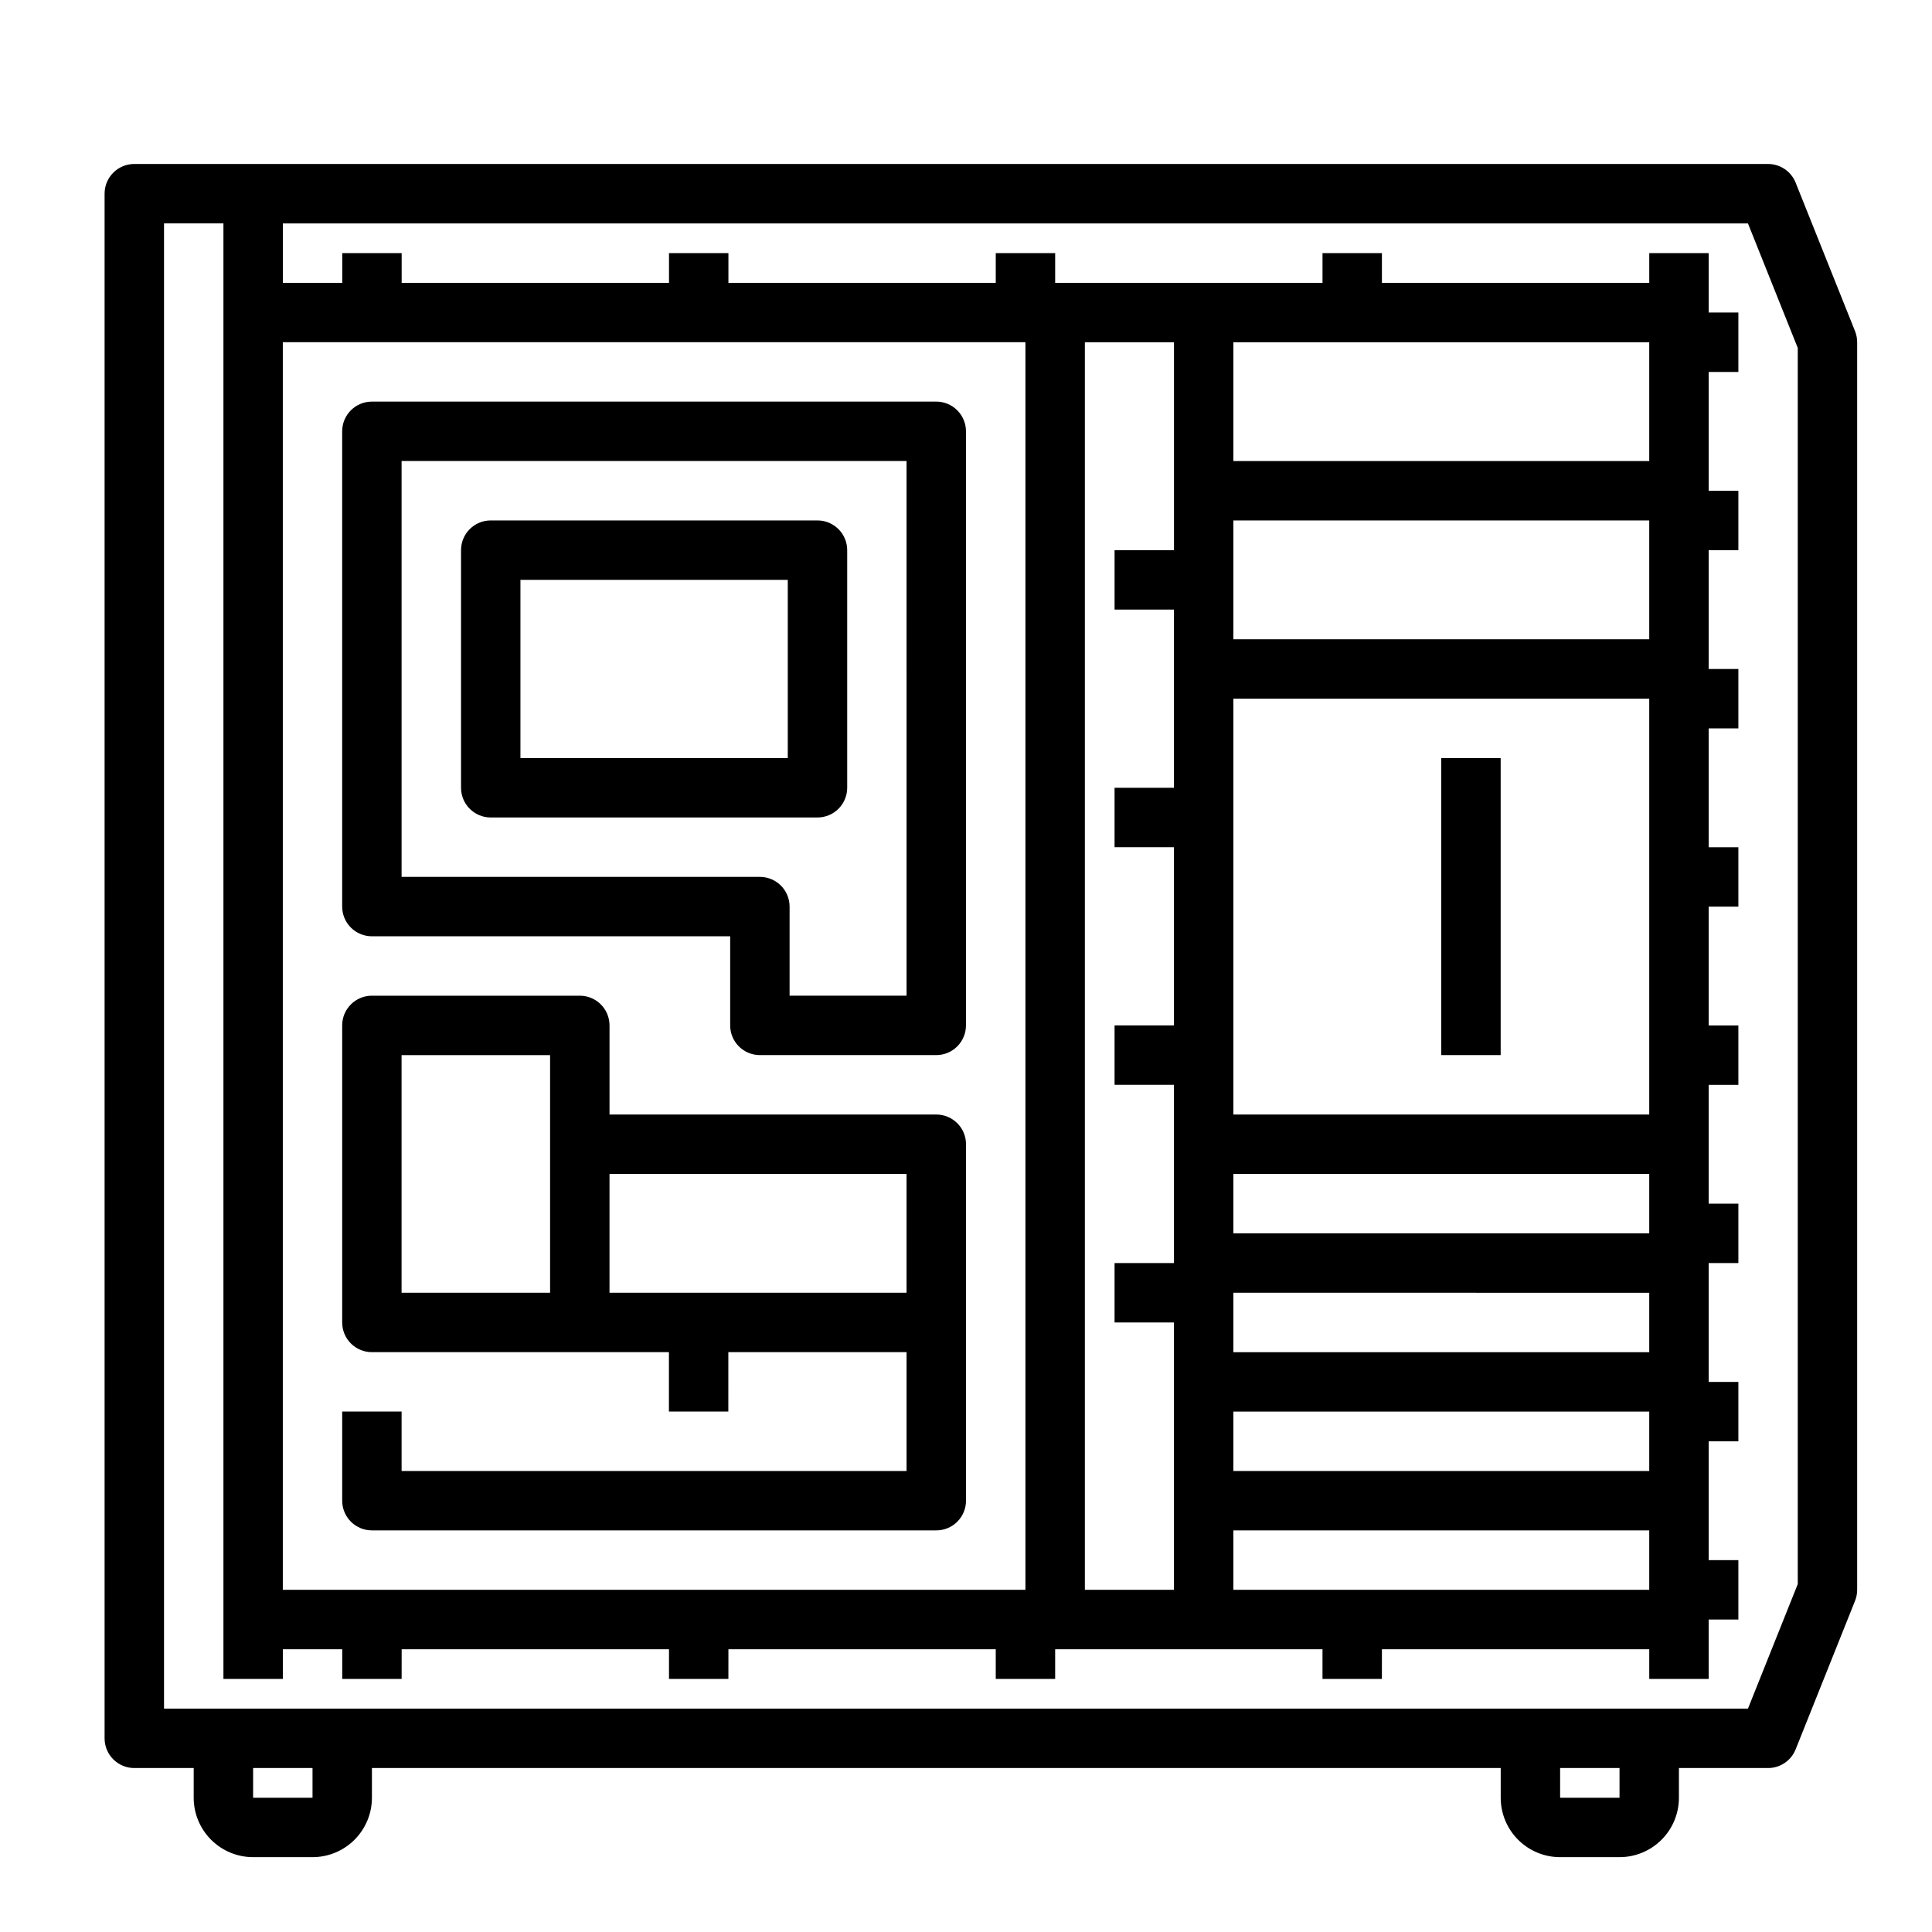
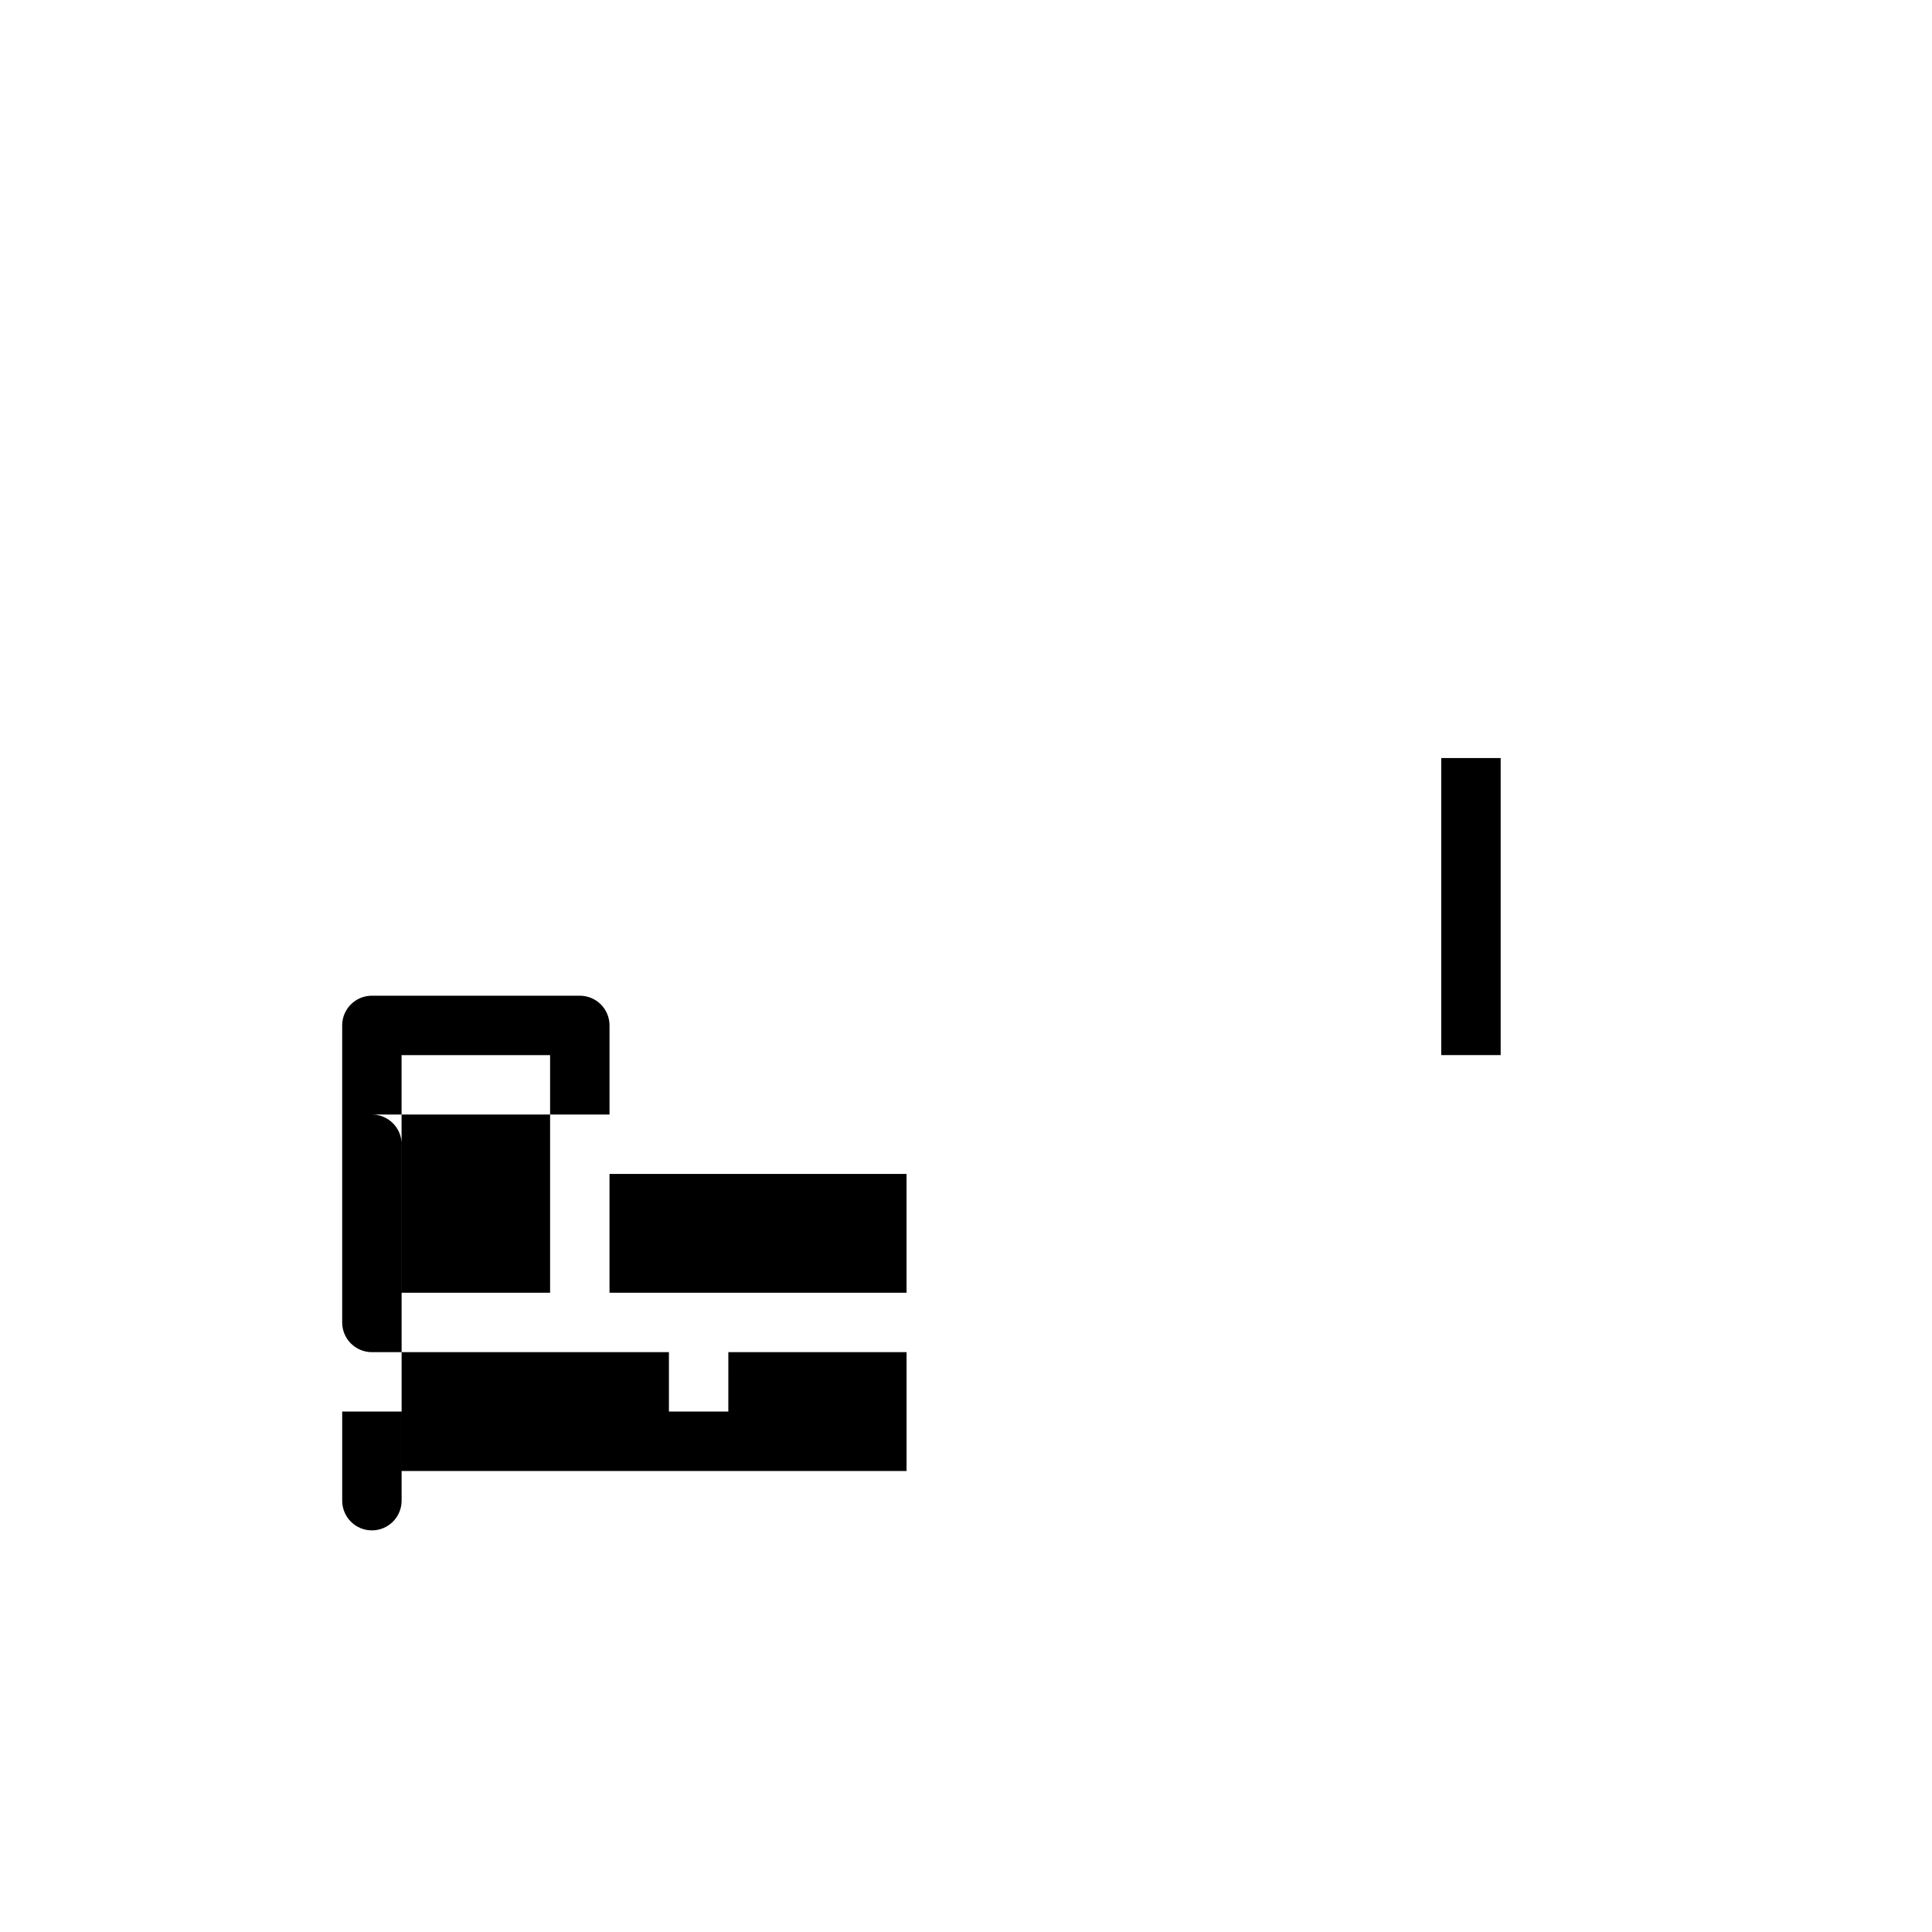
<svg xmlns="http://www.w3.org/2000/svg" fill="#000000" width="800px" height="800px" version="1.1" viewBox="144 144 512 512">
  <g>
-     <path d="m619.86 192.4c-1.195-2.988-4.094-4.945-7.312-4.945h-432.96c-4.348 0-7.871 3.523-7.871 7.871v409.35c0 2.086 0.828 4.09 2.305 5.566 1.477 1.477 3.477 2.305 5.566 2.305h15.742v7.871c0 4.176 1.66 8.18 4.613 11.133s6.957 4.613 11.133 4.613h15.742c4.176 0 8.18-1.66 11.133-4.613 2.953-2.953 4.613-6.957 4.613-11.133v-7.871h299.14v7.871c0 4.176 1.66 8.18 4.609 11.133 2.953 2.953 6.957 4.613 11.133 4.613h15.746c4.176 0 8.18-1.66 11.133-4.613s4.609-6.957 4.609-11.133v-7.871h23.617c3.219 0.004 6.117-1.957 7.312-4.945l15.742-39.359h0.004c0.367-0.93 0.559-1.926 0.559-2.926v-330.62c0-1.004-0.191-1.996-0.559-2.93zm-400.91 42.289h196.8v330.62h-196.8zm-7.871 385.73v-7.871h15.742v7.871zm346.37 0v-7.871h15.742v7.871zm62.977-56.617-13.199 33.004h-419.76v-393.6h15.746v385.73h15.742v-7.871h15.742v7.871h15.742l0.004-7.871h70.848v7.871h15.742l0.004-7.871h70.848v7.871h15.742v-7.871h70.848v7.871h15.742l0.004-7.871h70.848v7.871h15.742l0.004-15.742h7.871v-15.746h-7.871v-31.488h7.871v-15.742h-7.871v-31.488h7.871v-15.742h-7.871v-31.488h7.871v-15.746h-7.871v-31.488h7.871v-15.742h-7.871v-31.488h7.871v-15.746h-7.871v-31.488h7.871v-15.742h-7.871v-31.488h7.871v-15.746h-7.871v-15.742h-15.746v7.871h-70.848v-7.871h-15.746v7.871h-70.848v-7.871h-15.742v7.871h-70.848v-7.871h-15.746v7.871h-70.848v-7.871h-15.742v7.871h-15.746v-15.742h388.27l13.199 33zm-165.31-258.26v47.23h-15.742v15.742h15.742v47.23l-15.742 0.004v15.742h15.742v47.23l-15.742 0.004v15.742h15.742v70.848l-23.613 0.004v-330.62h23.617v55.105l-15.746-0.004v15.742zm125.95-23.617v31.488h-110.21v-31.488zm-110.21-15.742v-31.488h110.21v31.488zm110.21 62.977v110.21h-110.21v-110.21zm0 125.95v15.742h-110.21v-15.746zm0 31.488v15.742h-110.21v-15.746zm0 31.488v15.742h-110.21v-15.746zm0 31.488v15.742h-110.21v-15.746z" />
-     <path d="m392.12 250.43h-149.57c-4.348 0-7.871 3.523-7.871 7.871v125.95c0 2.09 0.828 4.09 2.305 5.566 1.477 1.477 3.477 2.305 5.566 2.305h94.953v23.617c0 2.09 0.828 4.09 2.305 5.566 1.477 1.477 3.477 2.305 5.566 2.305h46.742c2.09 0 4.09-0.828 5.566-2.305 1.477-1.477 2.309-3.477 2.309-5.566v-157.44c0-2.086-0.832-4.09-2.309-5.566-1.477-1.477-3.477-2.305-5.566-2.305zm-7.871 157.44h-31v-23.617c0-2.086-0.828-4.09-2.305-5.566-1.477-1.477-3.481-2.305-5.566-2.305h-94.953v-110.21h133.82z" />
-     <path d="m274.05 360.64h86.59c2.09 0 4.09-0.828 5.566-2.305 1.477-1.477 2.309-3.477 2.309-5.566v-62.977c0-2.086-0.832-4.09-2.309-5.566-1.477-1.477-3.477-2.305-5.566-2.305h-86.59c-4.348 0-7.871 3.523-7.871 7.871v62.977c0 2.09 0.828 4.09 2.305 5.566 1.477 1.477 3.477 2.305 5.566 2.305zm7.871-62.977h70.848v47.23l-70.848 0.004z" />
-     <path d="m392.12 439.36h-86.59v-23.617c0-2.086-0.832-4.09-2.305-5.566-1.477-1.477-3.481-2.305-5.566-2.305h-55.105c-4.348 0-7.871 3.523-7.871 7.871v78.719c0 2.09 0.828 4.094 2.305 5.566 1.477 1.477 3.477 2.309 5.566 2.309h78.719v15.742h15.742l0.004-15.742h47.23v31.488h-133.82v-15.746h-15.742v23.617c0 2.086 0.828 4.09 2.305 5.566 1.477 1.477 3.477 2.305 5.566 2.305h149.57c2.09 0 4.09-0.828 5.566-2.305 1.477-1.477 2.309-3.481 2.309-5.566v-94.465c0-2.086-0.832-4.09-2.309-5.566-1.477-1.477-3.477-2.305-5.566-2.305zm-102.34 7.871v39.359h-39.359v-62.977h39.359zm94.465 39.359h-78.719v-31.488h78.719z" />
+     <path d="m392.12 439.36h-86.59v-23.617c0-2.086-0.832-4.09-2.305-5.566-1.477-1.477-3.481-2.305-5.566-2.305h-55.105c-4.348 0-7.871 3.523-7.871 7.871v78.719c0 2.09 0.828 4.094 2.305 5.566 1.477 1.477 3.477 2.309 5.566 2.309h78.719v15.742h15.742l0.004-15.742h47.23v31.488h-133.82v-15.746h-15.742v23.617c0 2.086 0.828 4.09 2.305 5.566 1.477 1.477 3.477 2.305 5.566 2.305c2.09 0 4.09-0.828 5.566-2.305 1.477-1.477 2.309-3.481 2.309-5.566v-94.465c0-2.086-0.832-4.09-2.309-5.566-1.477-1.477-3.477-2.305-5.566-2.305zm-102.34 7.871v39.359h-39.359v-62.977h39.359zm94.465 39.359h-78.719v-31.488h78.719z" />
    <path d="m525.95 344.89h15.742v78.719h-15.742z" />
  </g>
</svg>